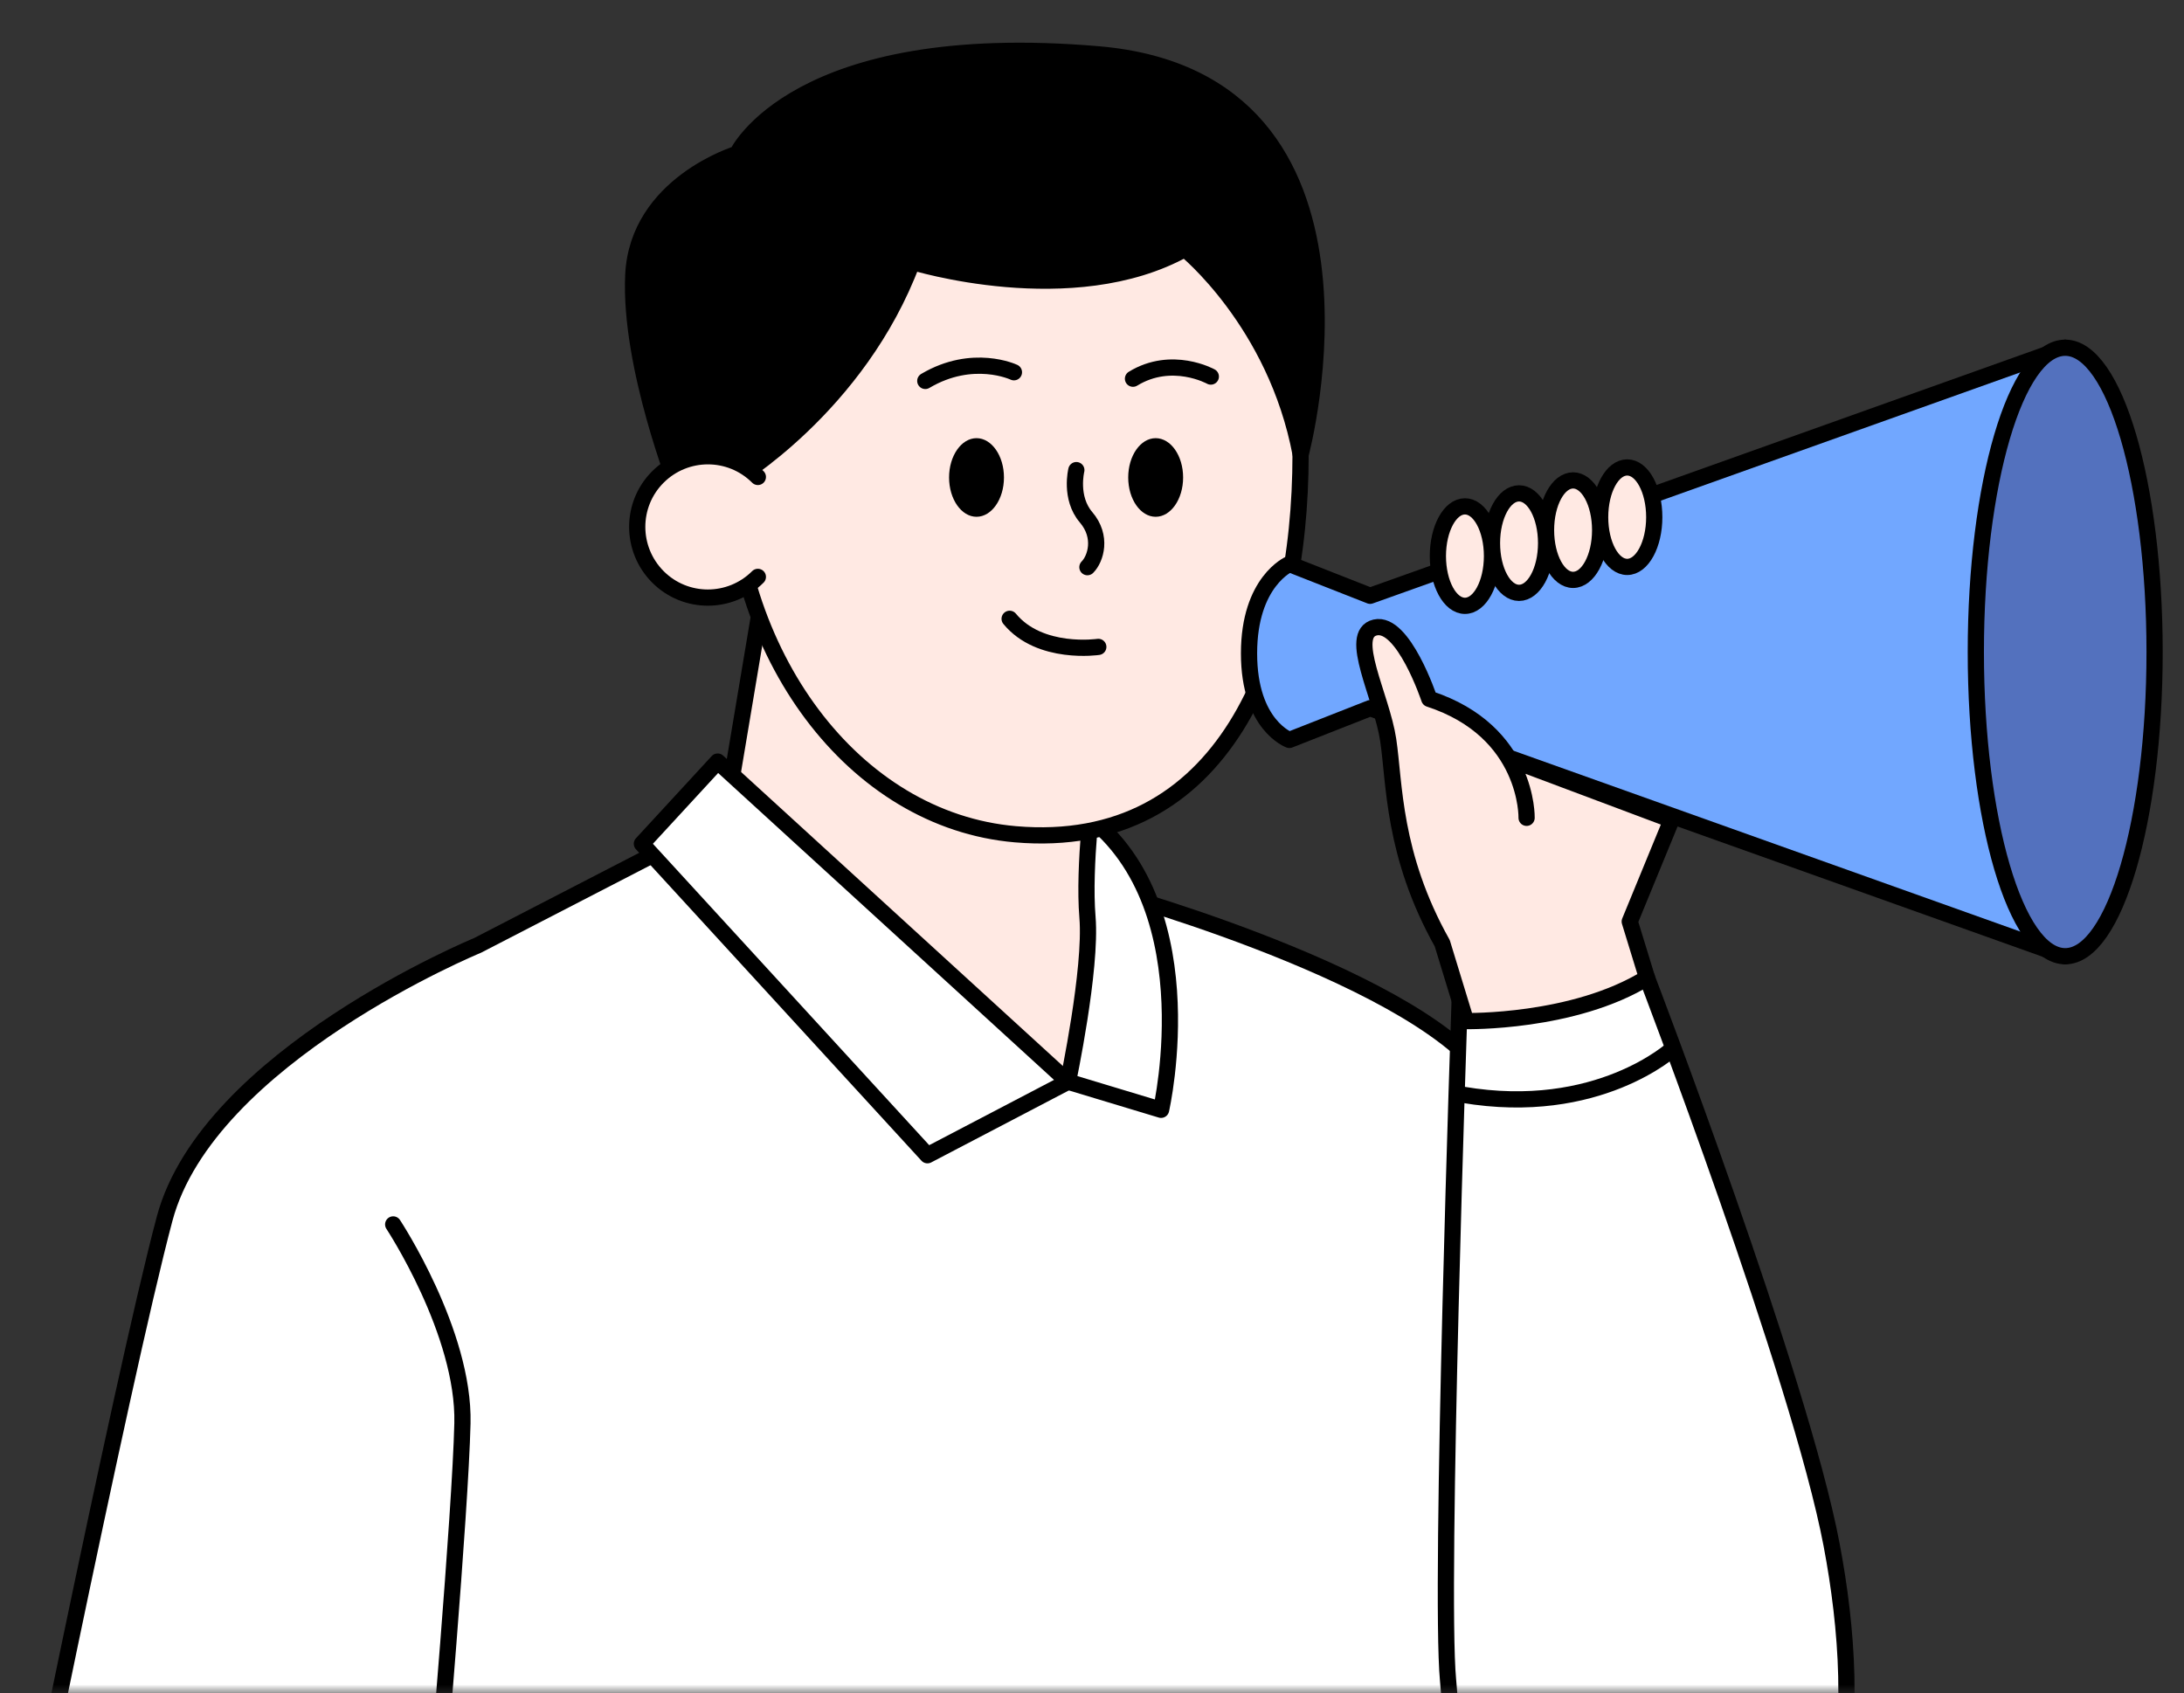
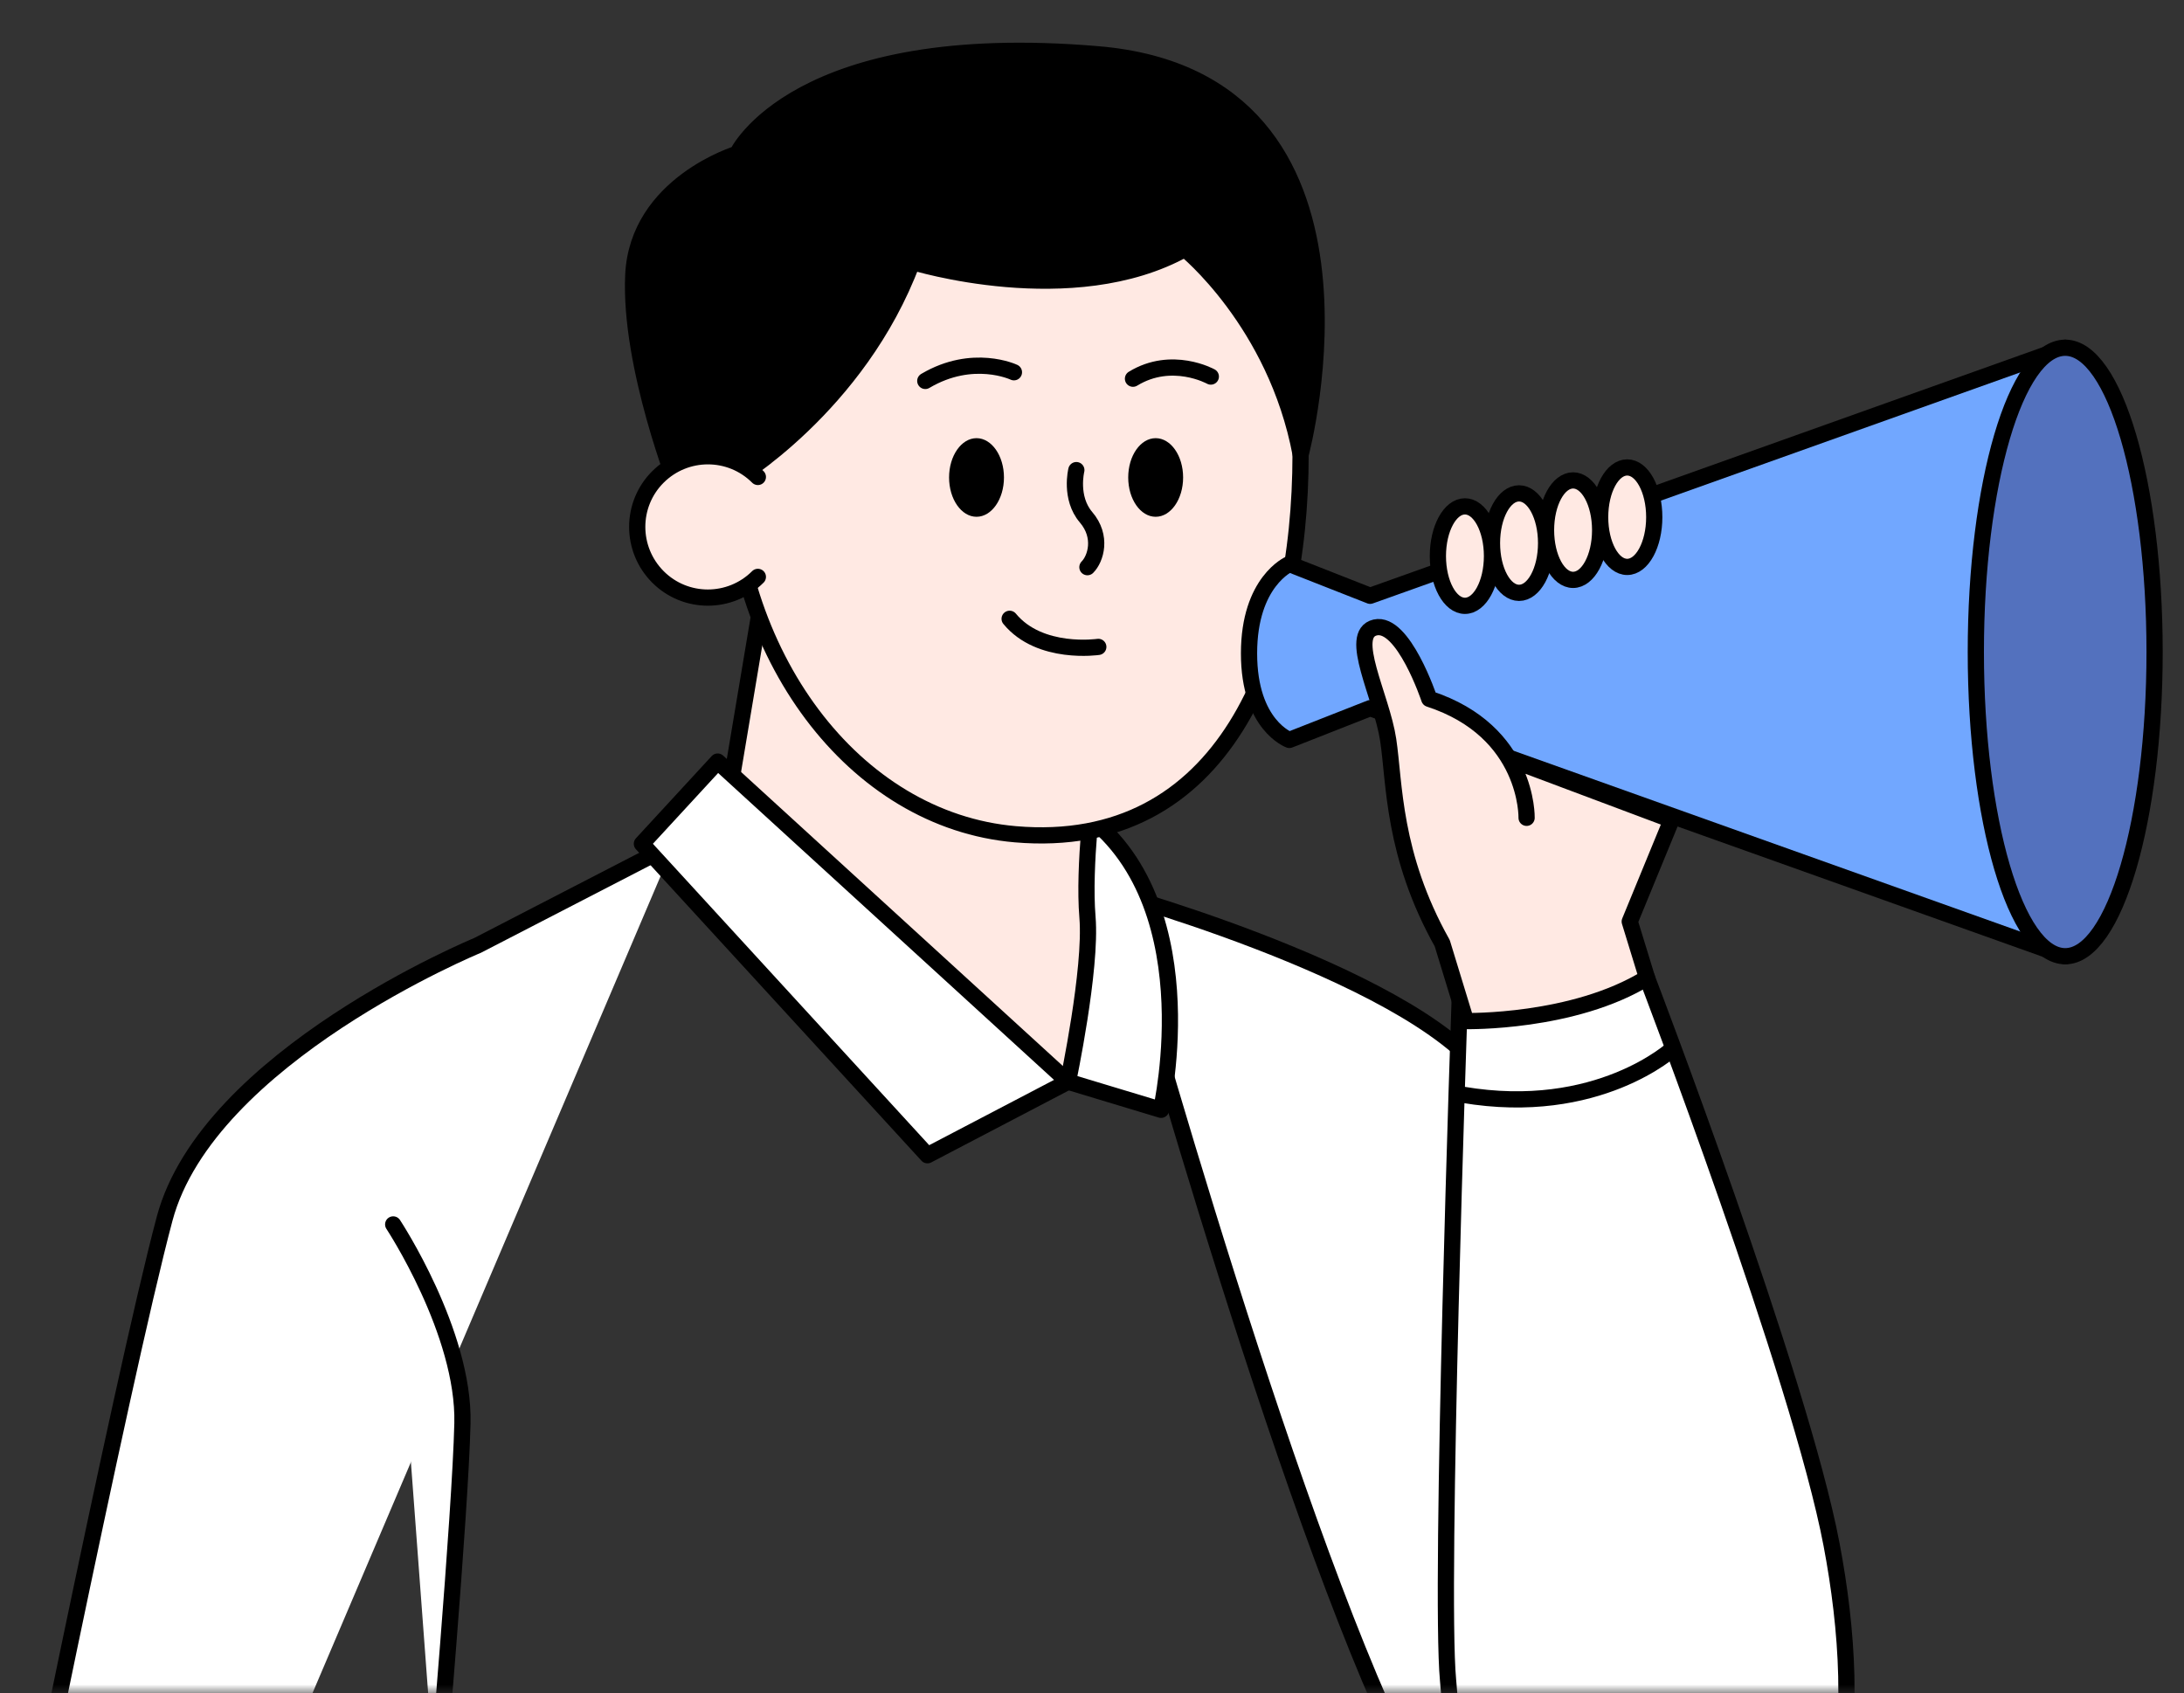
<svg xmlns="http://www.w3.org/2000/svg" width="129" height="100" viewBox="0 0 129 100" fill="none">
  <rect x="0" y="0" width="129" height="100" fill="#333333" stroke="none" />
  <mask id="mask0_841_653" style="mask-type:alpha" maskUnits="userSpaceOnUse" x="0" y="0" width="129" height="100">
    <rect width="129" height="100" fill="#D9D9D9" />
  </mask>
  <g mask="url(#mask0_841_653)">
    <path d="M65.769 52.735C65.769 52.735 86.043 58.357 88.426 64.829C90.809 71.302 95.923 115.253 95.923 115.253C95.923 115.253 89.62 118.148 82.296 102.307C74.972 86.466 65.773 52.735 65.773 52.735H65.769Z" fill="white" stroke="black" stroke-width="0.958" stroke-linecap="round" stroke-linejoin="round" />
-     <path d="M103.74 87.094C103.74 87.094 90.939 75.838 91.281 84.698C91.62 93.554 80.251 139.272 80.251 139.272C80.251 139.272 80.082 144.894 78.376 147.79L78.037 152.899C78.037 152.899 51.973 162.268 21.823 153.75L21.992 141.825L7.514 119.511L31.022 55.118C31.022 55.118 40.902 48.303 45.673 48.645C50.444 48.984 66.1 51.437 67.802 53.312" fill="white" />
    <path d="M103.74 87.094C103.74 87.094 90.939 75.838 91.281 84.698C91.62 93.554 80.251 139.272 80.251 139.272C80.251 139.272 80.082 144.894 78.376 147.79L78.037 152.899C78.037 152.899 51.973 162.268 21.823 153.75L21.992 141.825L7.514 119.511L31.022 55.118C31.022 55.118 40.902 48.303 45.673 48.645C50.444 48.984 66.1 51.437 67.802 53.312" stroke="black" stroke-width="0.958" stroke-linecap="round" stroke-linejoin="round" />
    <path d="M39.832 49.839L28.207 55.842C28.207 55.842 12.281 62.4 9.724 71.984C7.167 81.564 0.356 115.507 0.356 115.507C0.356 115.507 -1.816 125.087 4.572 133.011C9.401 138.999 19.905 136.974 28.465 131.991C37.025 127.008 61.511 105.884 61.511 105.884C61.511 105.884 59.05 107.297 51.511 102.187L19.266 109.762C19.266 109.762 13.517 112.445 11.091 117.301" fill="white" />
    <path d="M39.832 49.839L28.207 55.842C28.207 55.842 12.281 62.4 9.724 71.984C7.167 81.564 0.356 115.507 0.356 115.507C0.356 115.507 -1.816 125.087 4.572 133.011C9.401 138.999 19.905 136.974 28.465 131.991C37.025 127.008 61.511 105.884 61.511 105.884C61.511 105.884 59.05 107.297 51.511 102.187L19.266 109.762C19.266 109.762 13.517 112.445 11.091 117.301" stroke="black" stroke-width="0.958" stroke-linecap="round" stroke-linejoin="round" />
    <path d="M63.085 63.894L68.58 65.553C68.58 65.553 71.518 52.777 63.47 47.667C55.423 42.558 63.085 63.894 63.085 63.894Z" fill="white" stroke="black" stroke-width="0.958" stroke-linecap="round" stroke-linejoin="round" />
    <path d="M64.618 46.389C64.618 46.389 63.979 51.117 64.233 54.182C64.487 57.248 63.081 63.894 63.081 63.894L42.639 49.458L45.831 30.421" fill="#FFE9E3" />
    <path d="M64.618 46.389C64.618 46.389 63.979 51.117 64.233 54.182C64.487 57.248 63.081 63.894 63.081 63.894L42.639 49.458L45.831 30.421" stroke="black" stroke-width="0.958" stroke-linecap="round" stroke-linejoin="round" />
    <path d="M76.82 26.828C76.82 38.707 72.277 50.336 59.97 49.277C50.444 48.457 43.12 38.707 43.12 26.828C43.12 14.949 50.409 6.886 59.97 6.886C69.531 6.886 76.82 14.949 76.82 26.828Z" fill="#FFE9E3" stroke="black" stroke-width="0.958" stroke-miterlimit="10" />
    <path d="M43.282 28.376C43.282 28.376 50.69 24.033 53.886 15.473C53.886 15.473 63.34 18.411 69.986 14.707C69.986 14.707 75.357 19.027 76.824 26.832C76.824 26.832 82.762 4.741 64.876 3.209C46.99 1.676 43.54 9.085 43.54 9.085C43.54 9.085 37.664 10.875 37.406 16.239C37.152 21.607 40.09 29.015 40.09 29.015L43.282 28.376Z" fill="black" stroke="black" stroke-width="0.958" stroke-linecap="round" stroke-linejoin="round" />
    <path d="M44.764 28.172C43.136 26.543 40.494 26.543 38.861 28.172C37.229 29.801 37.233 32.442 38.861 34.075C40.49 35.708 43.132 35.704 44.764 34.075" fill="#FFE9E3" />
    <path d="M44.764 28.172C43.136 26.543 40.494 26.543 38.861 28.172C37.229 29.801 37.233 32.442 38.861 34.075C40.49 35.708 43.132 35.704 44.764 34.075" stroke="black" stroke-width="0.958" stroke-linecap="round" stroke-linejoin="round" />
    <path d="M59.3 28.203C59.3 29.485 58.572 30.525 57.679 30.525C56.786 30.525 56.058 29.485 56.058 28.203C56.058 26.921 56.786 25.881 57.679 25.881C58.572 25.881 59.3 26.921 59.3 28.203Z" fill="black" />
    <path d="M68.26 30.525C67.365 30.525 66.639 29.485 66.639 28.203C66.639 26.92 67.365 25.881 68.26 25.881C69.156 25.881 69.882 26.92 69.882 28.203C69.882 29.485 69.156 30.525 68.26 30.525Z" fill="black" />
    <path d="M63.575 27.768C63.575 27.768 63.166 29.404 64.148 30.552C65.13 31.699 64.722 33.008 64.229 33.501" stroke="black" stroke-width="0.958" stroke-linecap="round" stroke-linejoin="round" />
    <path d="M64.872 38.21C64.872 38.21 61.422 38.722 59.635 36.551" stroke="black" stroke-width="0.958" stroke-linecap="round" stroke-linejoin="round" />
    <path d="M71.518 22.242C71.518 22.242 69.219 20.964 66.921 22.369" stroke="black" stroke-width="0.958" stroke-linecap="round" stroke-linejoin="round" />
    <path d="M59.889 21.988C59.889 21.988 57.464 20.837 54.653 22.5" stroke="black" stroke-width="0.958" stroke-linecap="round" stroke-linejoin="round" />
    <path d="M63.085 63.894L42.389 44.984L37.914 49.839L54.78 68.237L63.085 63.894Z" fill="white" stroke="black" stroke-width="0.958" stroke-linecap="round" stroke-linejoin="round" />
    <path d="M23.224 72.323C23.224 72.323 27.441 78.711 27.314 84.078C27.186 89.446 25.739 106.054 25.739 106.054" fill="white" />
    <path d="M23.224 72.323C23.224 72.323 27.441 78.711 27.314 84.078C27.186 89.446 25.739 106.054 25.739 106.054" stroke="black" stroke-width="0.958" stroke-linecap="round" stroke-linejoin="round" />
    <path d="M97.282 57.76C97.282 57.76 106.312 81.352 108.183 91.233C110.058 101.113 109.885 114.228 97.964 115.253C86.038 116.273 86.038 104.69 85.53 99.238C85.018 93.786 86.212 59.208 86.212 59.208L97.286 57.76H97.282Z" fill="white" stroke="black" stroke-width="0.958" stroke-linecap="round" stroke-linejoin="round" />
    <path d="M76.158 43.705L80.929 41.83L121.984 56.481V20.54L80.929 35.191L76.158 33.316C76.158 33.316 73.775 34.337 73.775 38.595C73.775 42.854 76.158 43.705 76.158 43.705Z" fill="#71A7FF" stroke="black" stroke-width="0.958" stroke-linecap="round" stroke-linejoin="round" />
    <path d="M121.984 56.481C119.068 56.481 116.704 48.436 116.704 38.511C116.704 28.586 119.068 20.54 121.984 20.54C124.899 20.54 127.263 28.586 127.263 38.511C127.263 48.436 124.899 56.481 121.984 56.481Z" fill="#5371BE" stroke="black" stroke-width="0.958" stroke-linecap="round" stroke-linejoin="round" />
    <path d="M90.17 48.306C90.17 48.306 90.297 43.197 84.421 41.279C84.421 41.279 82.889 36.681 81.229 37.063C79.57 37.448 81.614 41.152 81.995 43.705C82.38 46.262 82.25 50.478 85.188 55.715L86.593 60.312C86.593 60.312 92.939 60.44 97.282 57.756L96.262 54.433L98.73 48.43L89.531 44.98" fill="#FFE9E3" />
    <path d="M90.17 48.306C90.17 48.306 90.297 43.197 84.421 41.279C84.421 41.279 82.889 36.681 81.229 37.063C79.57 37.448 81.614 41.152 81.995 43.705C82.38 46.262 82.25 50.478 85.188 55.715L86.593 60.312C86.593 60.312 92.939 60.44 97.282 57.756L96.262 54.433L98.73 48.43L89.531 44.98" stroke="black" stroke-width="0.958" stroke-linecap="round" stroke-linejoin="round" />
    <path d="M94.514 30.548C94.514 32.169 95.23 33.486 96.112 33.486C96.993 33.486 97.71 32.169 97.71 30.548C97.71 28.927 96.993 27.61 96.112 27.61C95.23 27.61 94.514 28.927 94.514 30.548Z" fill="#FFE9E3" stroke="black" stroke-width="0.958" stroke-miterlimit="10" />
    <path d="M91.318 31.314C91.318 32.935 92.034 34.252 92.916 34.252C93.797 34.252 94.514 32.935 94.514 31.314C94.514 29.693 93.797 28.376 92.916 28.376C92.034 28.376 91.318 29.693 91.318 31.314Z" fill="#FFE9E3" stroke="black" stroke-width="0.958" stroke-miterlimit="10" />
    <path d="M89.724 35.018C88.841 35.018 88.126 33.703 88.126 32.08C88.126 30.458 88.841 29.142 89.724 29.142C90.606 29.142 91.322 30.458 91.322 32.08C91.322 33.703 90.606 35.018 89.724 35.018Z" fill="#FFE9E3" stroke="black" stroke-width="0.958" stroke-miterlimit="10" />
    <path d="M84.93 32.846C84.93 34.468 85.646 35.785 86.528 35.785C87.409 35.785 88.126 34.468 88.126 32.846C88.126 31.225 87.409 29.909 86.528 29.909C85.646 29.909 84.93 31.225 84.93 32.846Z" fill="#FFE9E3" stroke="black" stroke-width="0.958" stroke-miterlimit="10" />
    <path d="M98.815 61.934C98.815 61.934 94.386 66.023 86.381 64.66" stroke="black" stroke-width="0.958" stroke-linecap="round" stroke-linejoin="round" />
  </g>
</svg>